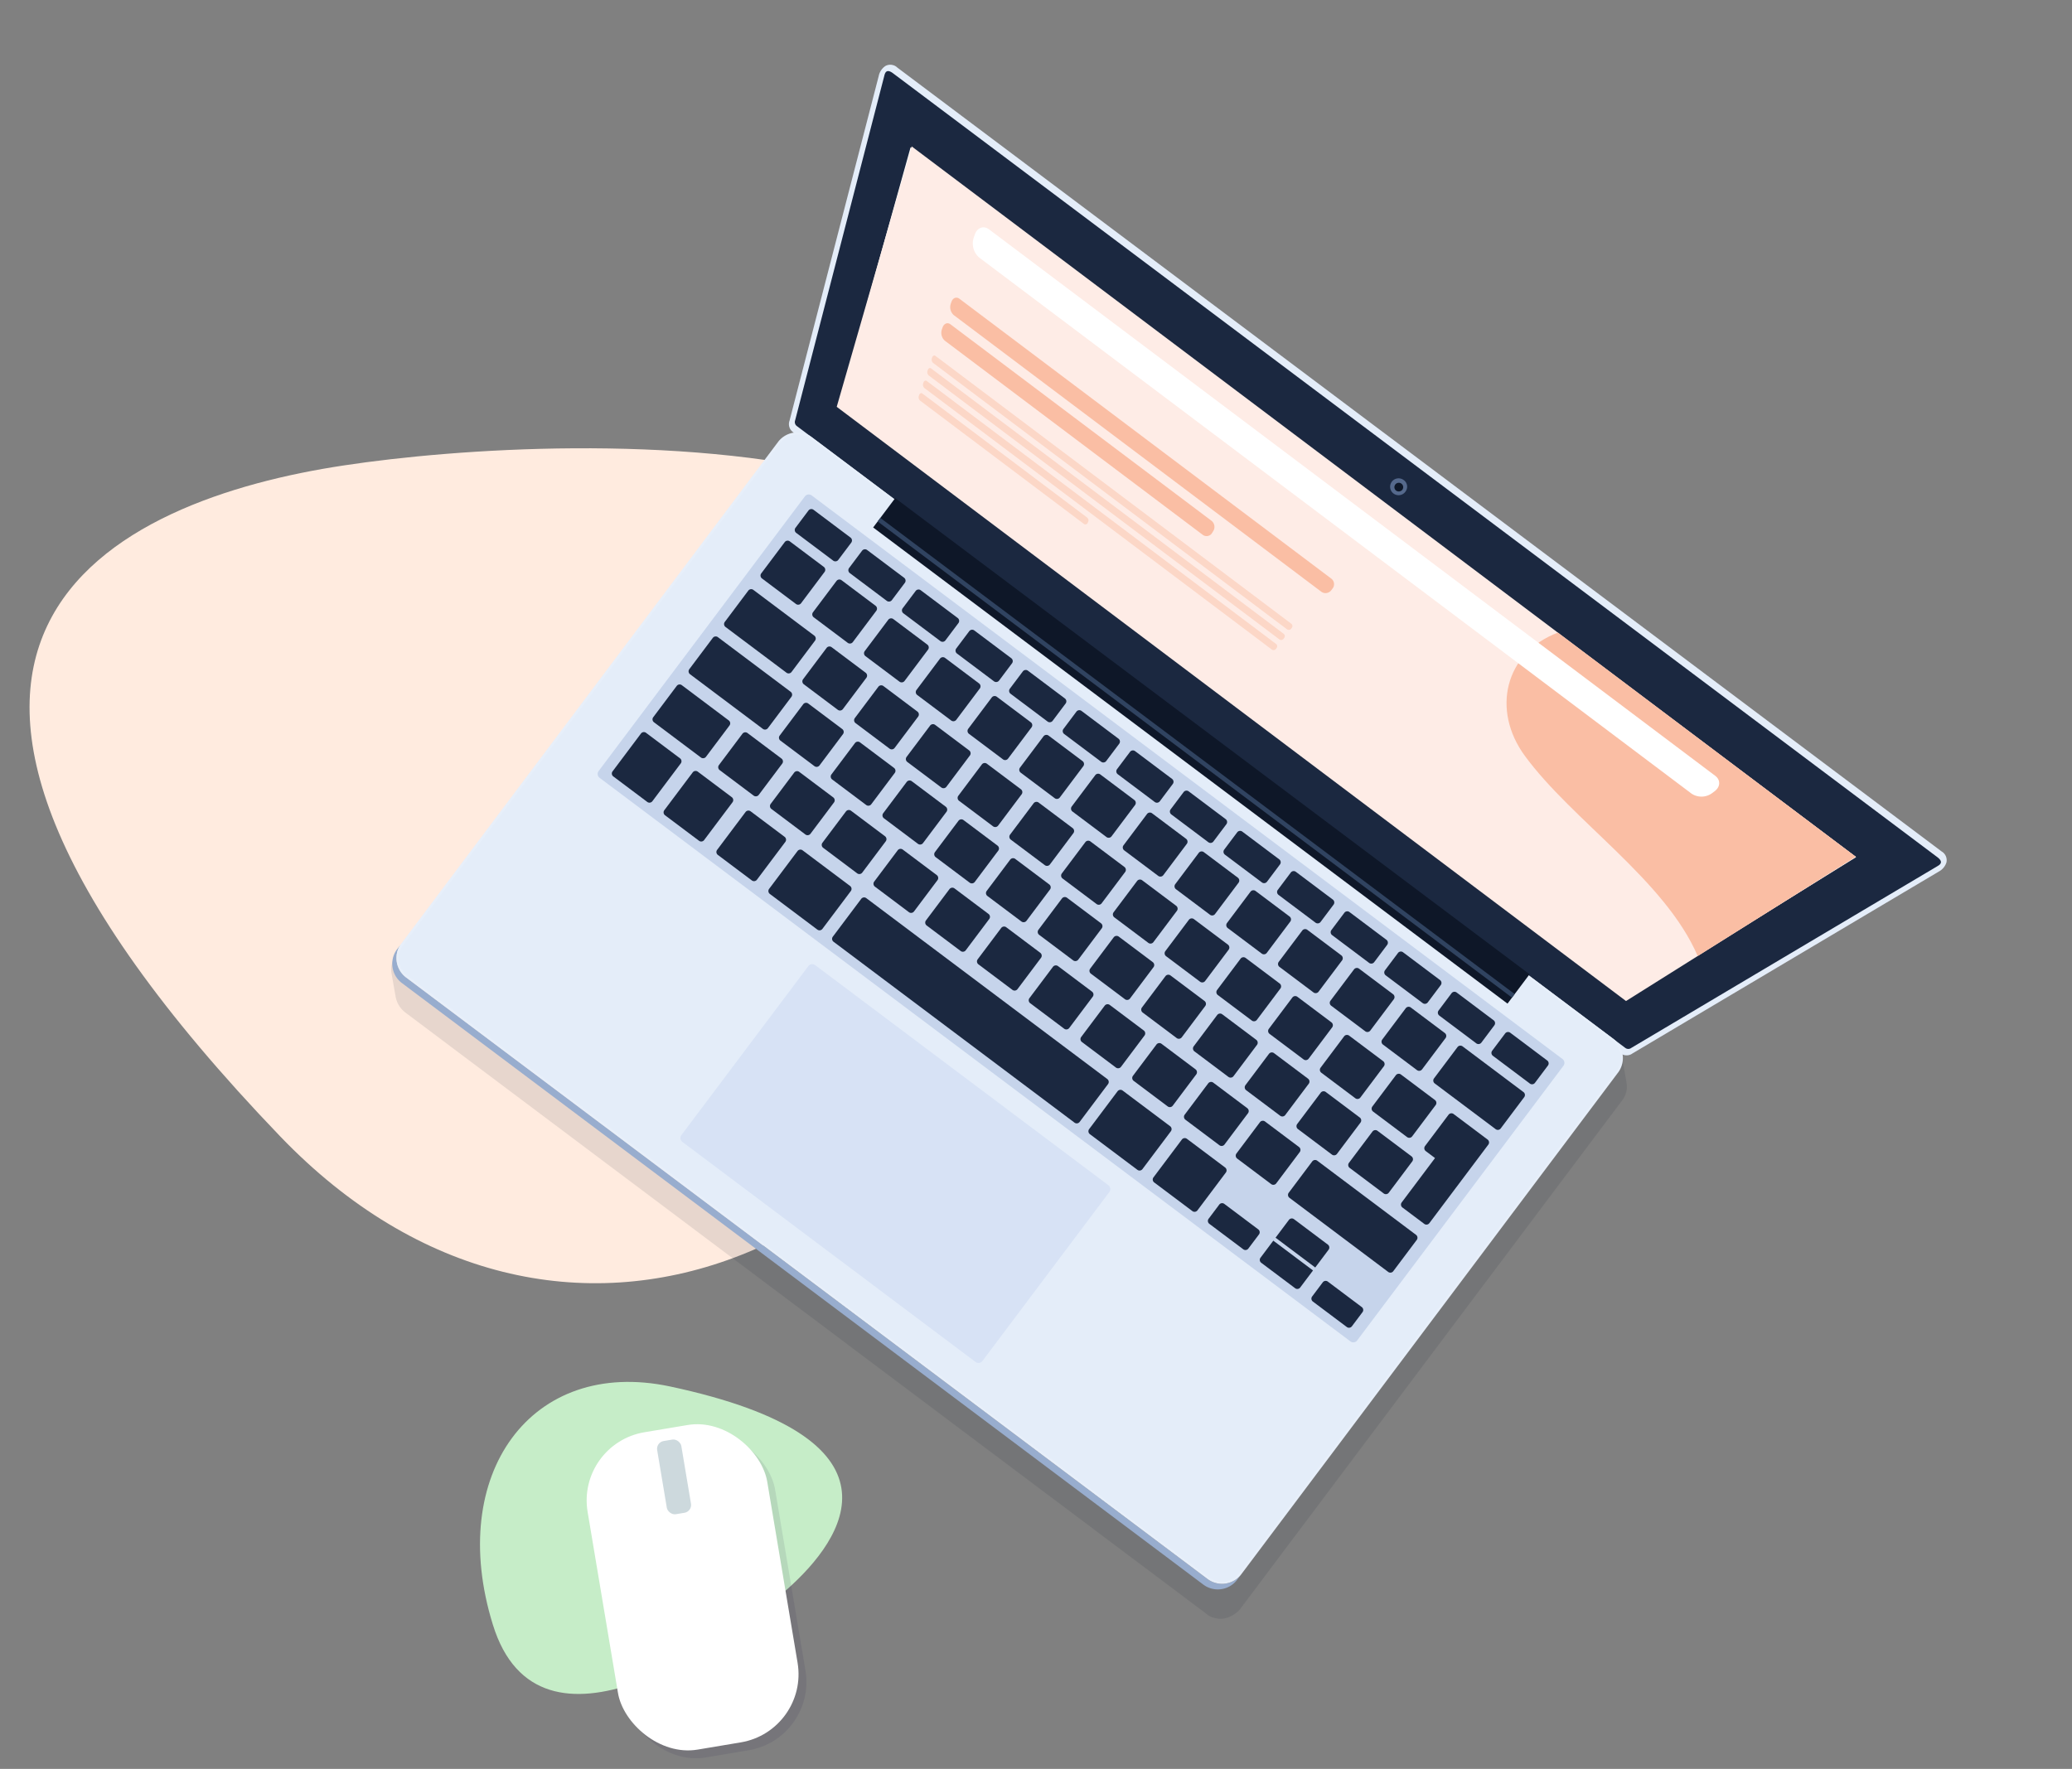
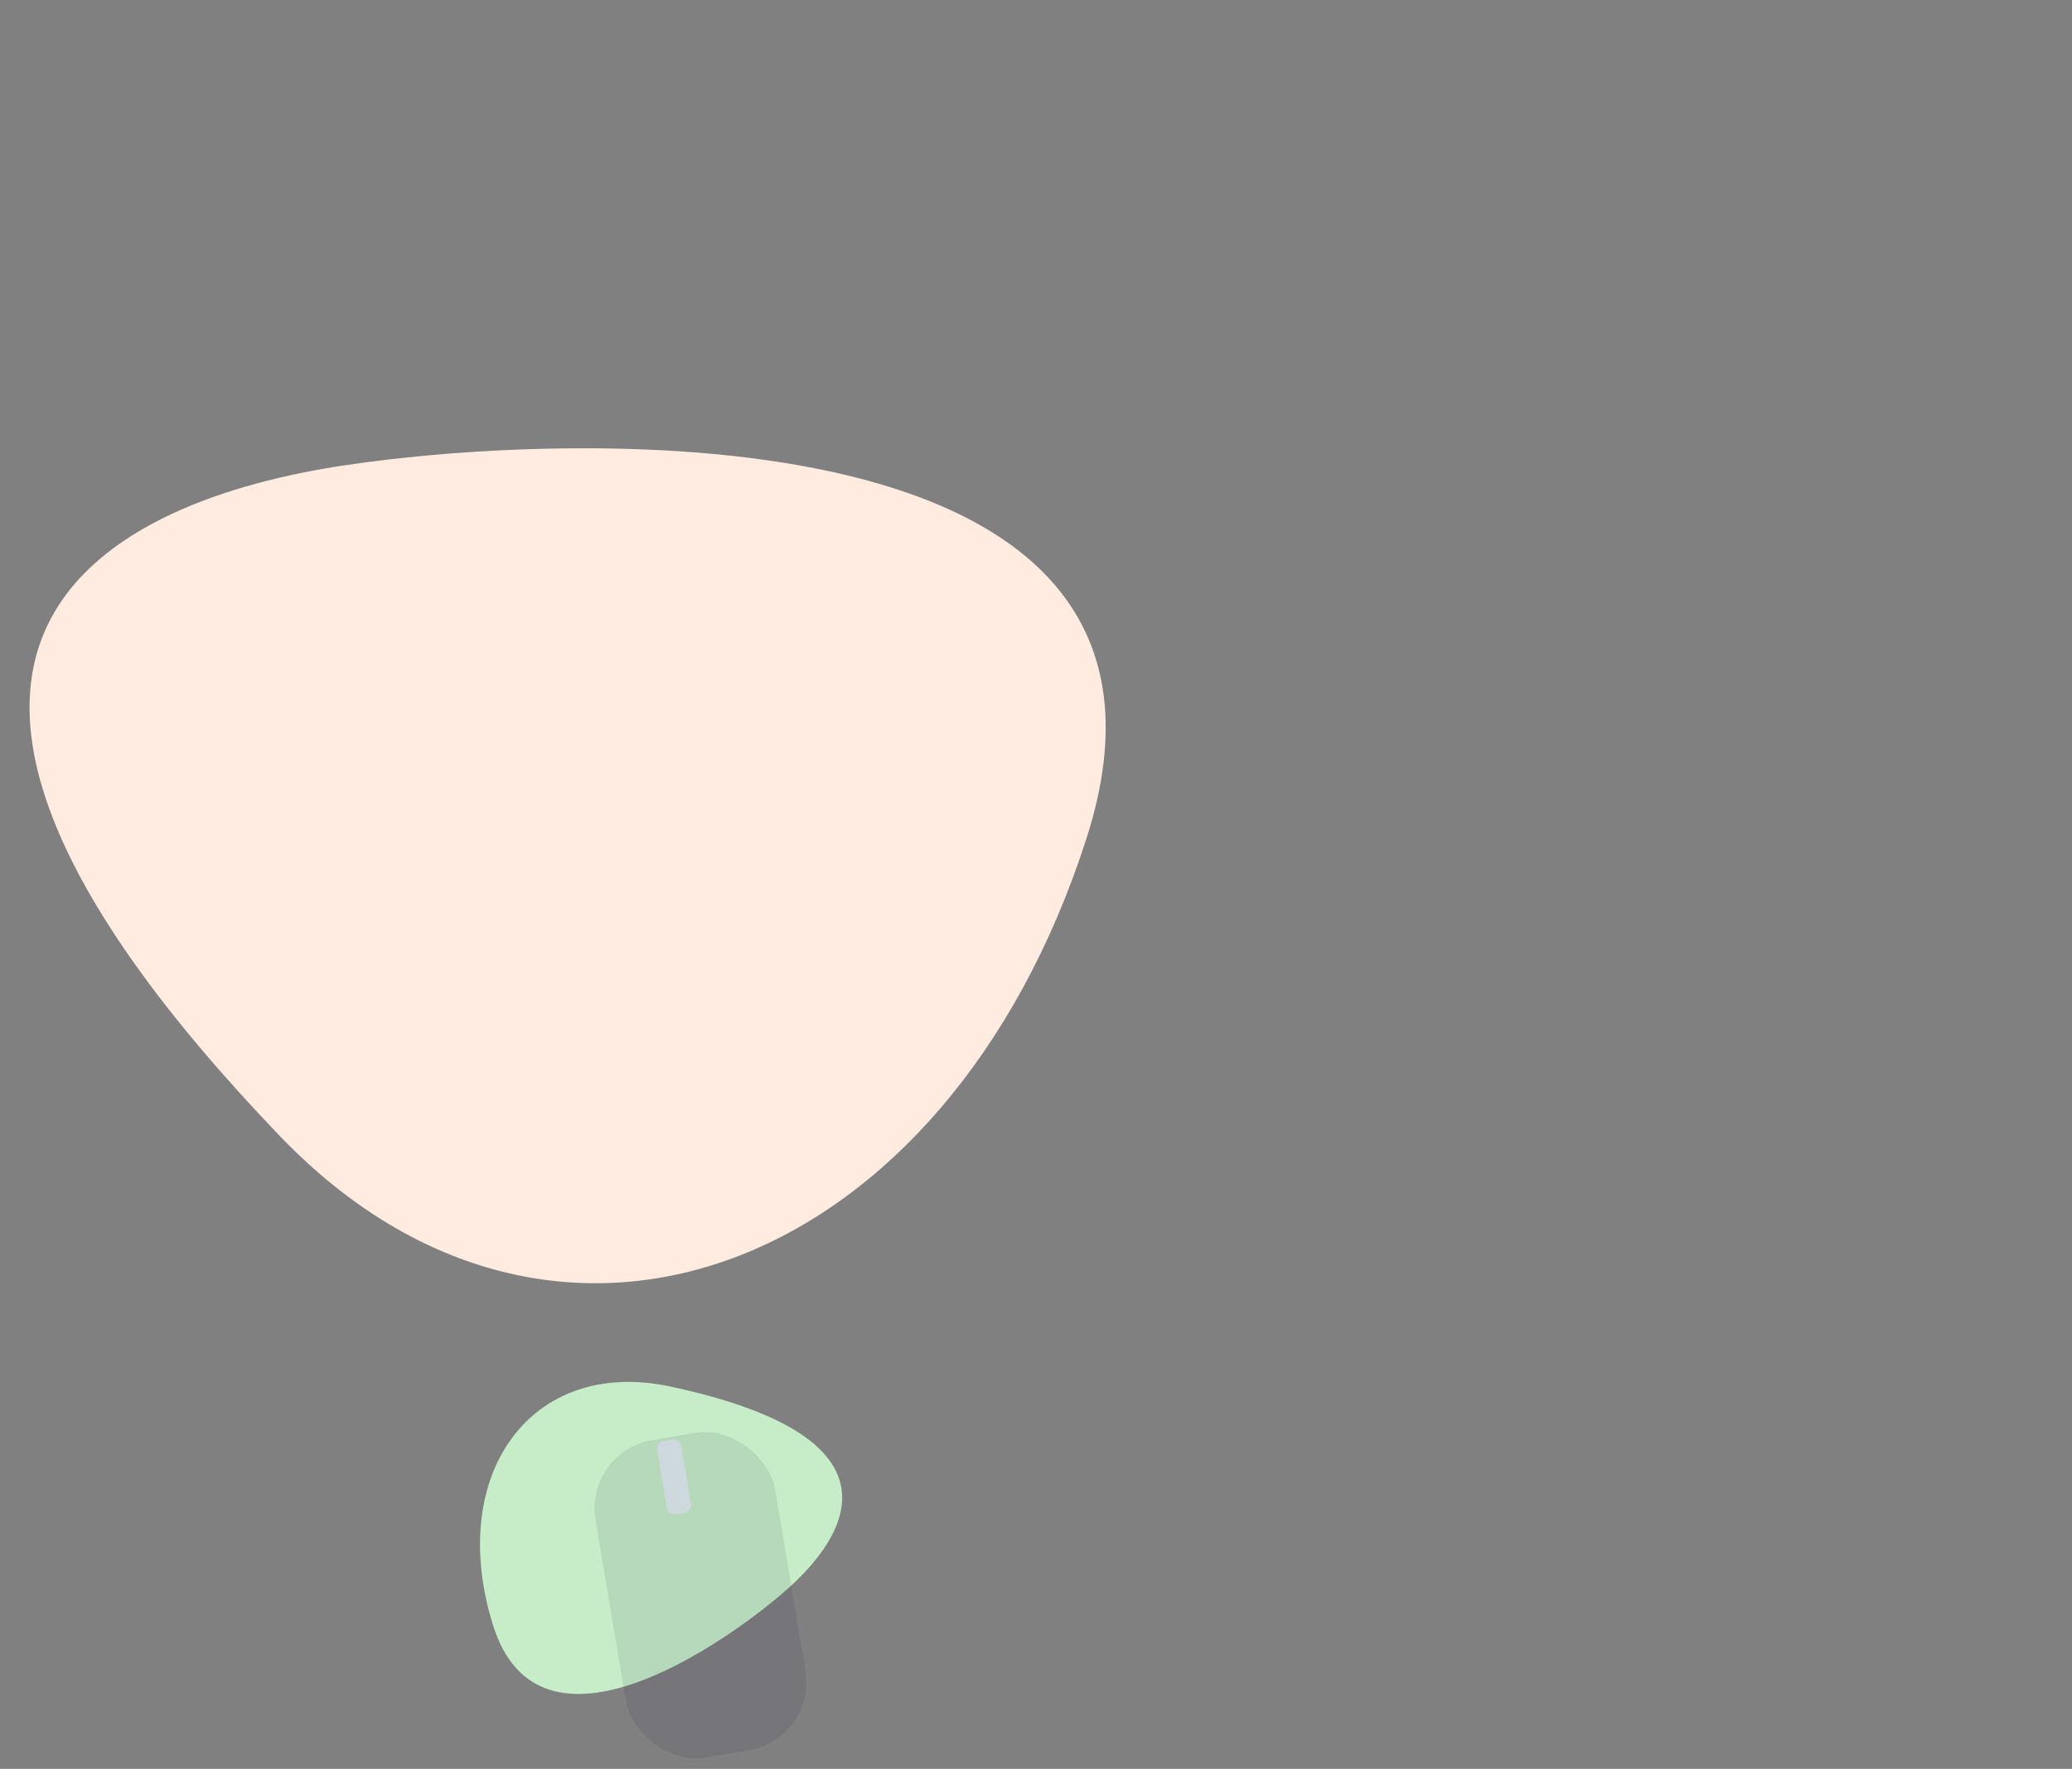
<svg xmlns="http://www.w3.org/2000/svg" width="703.916" height="601.111" viewBox="0 0 703.916 601.111">
  <rect x="0" y="0" width="703.916" height="601.111" fill="#808080" stroke="none" />
  <defs>
    <clipPath id="clip-path">
-       <rect id="Rectangle_14577" data-name="Rectangle 14577" width="504.282" height="485.637" fill="none" />
-     </clipPath>
+       </clipPath>
    <clipPath id="clip-path-3">
      <rect id="Rectangle_14572" data-name="Rectangle 14572" width="417.403" height="352.549" transform="translate(0.196 133.088)" fill="none" />
    </clipPath>
    <clipPath id="clip-path-4">
      <rect id="Rectangle_14573" data-name="Rectangle 14573" width="413.079" height="345.17" transform="translate(0.926 128.749)" fill="none" />
    </clipPath>
  </defs>
  <g id="Groupe_43918" data-name="Groupe 43918" transform="translate(-1137.194 -4685.282)">
    <g id="Groupe_25704" data-name="Groupe 25704" transform="translate(1346.357 5045.007) rotate(-8)">
      <g id="Groupe_25704-2" data-name="Groupe 25704" transform="translate(-181.358 -212.477)">
        <path id="Tracé_3274" data-name="Tracé 3274" d="M189.241,340.139c79.162,28.873,52.01,59.18,29.542,74s-91.973,50.48-100.386-2.295C109.888,359.164,143.924,323.694,189.241,340.139Z" transform="translate(-5.145 -14.768)" fill="#c6edc8" />
        <path id="Tracé_28744" data-name="Tracé 28744" d="M64.875,222.881C-73.371,31.478,40.687.789,117.937.024c77.25-.86,299.629,21.225,232.227,160.618S143.941,332.255,64.875,222.881Z" transform="translate(0 0)" fill="#ffebdf" />
      </g>
    </g>
    <g id="illu-section-laptop" transform="translate(-1 295.204)">
      <g id="Groupe_29692" data-name="Groupe 29692" transform="translate(1352.807 4390.078) rotate(14)">
        <g id="Groupe_29691" data-name="Groupe 29691" clip-path="url(#clip-path)">
          <g id="Groupe_29690" data-name="Groupe 29690">
            <g id="Groupe_29689" data-name="Groupe 29689" clip-path="url(#clip-path)">
              <g id="Groupe_29685" data-name="Groupe 29685" opacity="0.1">
                <g id="Groupe_29684" data-name="Groupe 29684">
                  <g id="Groupe_29683" data-name="Groupe 29683" clip-path="url(#clip-path-3)">
                    <path id="Tracé_74846" data-name="Tracé 74846" d="M416.869,275.076c-.021-.047-.042-.1-.063-.142l-.063-.142-.063-.142-.063-.142c-.021-.046-.042-.1-.063-.141l-.063-.142-.063-.142-.063-.142-.063-.142-.063-.141-.063-.142c-.021-.047-.042-.1-.064-.142s-.041-.1-.063-.142-.041-.1-.063-.142-.041-.093-.063-.141-.041-.094-.063-.142-.041-.1-.063-.142-.041-.1-.063-.142-.041-.093-.063-.14-.041-.1-.063-.143-.041-.094-.063-.142-.042-.1-.063-.142-.041-.093-.063-.142-.041-.093-.063-.14l-.063-.143-.063-.142-.063-.142-.063-.14-.063-.142-.063-.143-.063-.142-.063-.14-.063-.142-.063-.143-.064-.142c-.02-.047-.041-.093-.063-.14s-.041-.1-.063-.142-.041-.1-.063-.142-.041-.1-.063-.143-.041-.094-.063-.142-.041-.093-.063-.14-.041-.1-.063-.142-.041-.1-.063-.142-.041-.1-.063-.143-.041-.094-.063-.14-.041-.1-.063-.142-.042-.1-.063-.142l-.063-.142-.063-.141c-.021-.049-.042-.1-.063-.142a8.73,8.73,0,0,0-4.632-4.545L94.828,133.793a8.235,8.235,0,0,0-10.886,4.01L.78,334.674a7.672,7.672,0,0,0,.145,6.2l.063.141c.021.049.042.1.064.144s.041.094.062.14l.063.143.063.14c.021.049.043.1.064.145l.062.139c.021.047.042.1.064.142s.041.1.062.141.043.1.064.144l.062.14c.021.048.042.1.064.143s.041.094.063.141.042.1.064.143.04.094.062.139.041.1.063.143l.063.142c.02.047.041.1.063.142s.042.1.064.143.041.094.062.14.042.1.063.143l.063.141c.021.048.042.1.064.143s.041.094.062.139l.063.143.063.142.064.144c.02.046.041.093.062.139s.042.1.064.142.041.1.062.142.043.1.064.144.041.093.062.138.042.1.064.143.041.1.063.142.041.094.063.142.042.1.064.144.04.093.062.139.041.1.063.142.041.1.063.142l.064.144c.02.046.041.093.062.138s.041.1.063.144.041.093.063.14.042.1.064.145.041.092.062.139l.063.143.063.141c.021.047.042.1.064.143s.041.094.062.141l.063.142A8.735,8.735,0,0,0,8.709,352.5L321.857,484.783c3.773,2.041,8.492.315,10.885-4.01l84.272-199.5a7.668,7.668,0,0,0-.145-6.2" fill="#0e1728" />
                  </g>
                </g>
              </g>
              <path id="Tracé_74847" data-name="Tracé 74847" d="M330.257,469.2l-.926,2.192a8.236,8.236,0,0,1-10.885,4.01L5.3,343.126a8.236,8.236,0,0,1-4.714-10.6l.926-2.191a8.236,8.236,0,0,0,4.714,10.6L319.372,473.213a8.234,8.234,0,0,0,10.885-4.01" fill="#98adce" />
              <path id="Tracé_74848" data-name="Tracé 74848" d="M88.5,129.141a3.369,3.369,0,0,1-1.894-3.418S87.592,13.555,87.668,4.779a5.428,5.428,0,0,1,1.34-3.83,3.439,3.439,0,0,1,4.1-.5L501.778,173.084a3.438,3.438,0,0,1,2.5,3.283,5.425,5.425,0,0,1-1.8,3.62c-6.251,6.185-85.976,85.092-85.976,85.092a3.368,3.368,0,0,1-3.771,1.026Z" fill="#e4edf9" />
              <path id="Tracé_74849" data-name="Tracé 74849" d="M500.835,175.317,92.163,2.687C89.5,1.56,89.5,3.347,89.491,4.212c-.113,12.878-.956,108.559-1.065,120.944a1.682,1.682,0,0,0,1.014,1.752L413.677,263.872a1.684,1.684,0,0,0,1.964-.495c8.8-8.712,76.809-76.022,85.964-85.081.615-.608,1.9-1.852-.77-2.979" fill="#1b2840" />
              <path id="Tracé_74850" data-name="Tracé 74850" d="M101.492,116.656l2.54-90.982L474.079,181.989l-63.457,65.249Z" fill="#fff" />
              <path id="Tracé_74851" data-name="Tracé 74851" d="M295.534,98.339a2.868,2.868,0,1,1-1.619-3.506,2.736,2.736,0,0,1,1.619,3.506" fill="#55698c" />
              <path id="Tracé_74852" data-name="Tracé 74852" d="M292.2,98.9a1.491,1.491,0,1,1,2.081-.733,1.565,1.565,0,0,1-2.081.733" fill="#0e1728" />
              <path id="Tracé_74853" data-name="Tracé 74853" d="M330.257,469.2a8.234,8.234,0,0,1-10.885,4.01L6.224,340.934a8.236,8.236,0,0,1-4.713-10.6L84.673,133.463a8.236,8.236,0,0,1,10.885-4.01L408.7,261.732a8.236,8.236,0,0,1,4.714,10.6Z" fill="#e4edf9" />
              <path id="Tracé_74854" data-name="Tracé 74854" d="M227.46,420.006a1.647,1.647,0,0,1-2.177.8L110.613,372.37a1.648,1.648,0,0,1-.942-2.12l28-66.279a1.646,1.646,0,0,1,2.177-.8l114.67,48.438a1.646,1.646,0,0,1,.942,2.12Z" fill="#d7e2f5" />
              <path id="Tracé_74855" data-name="Tracé 74855" d="M349.31,382.4a1.648,1.648,0,0,1-2.177.8L53.4,259.128a1.647,1.647,0,0,1-.943-2.12L97.917,149.39a1.648,1.648,0,0,1,2.177-.8L393.827,272.666a1.648,1.648,0,0,1,.943,2.12Z" fill="#c6d4eb" />
              <path id="Tracé_74856" data-name="Tracé 74856" d="M90.527,180.043a1.233,1.233,0,0,1-.707-1.59l5.205-12.323a1.234,1.234,0,0,1,1.633-.6l13.233,5.59a1.234,1.234,0,0,1,.707,1.59l-5.205,12.323a1.234,1.234,0,0,1-1.633.6Z" fill="#1b2840" />
              <path id="Tracé_74857" data-name="Tracé 74857" d="M98.066,162.2a1.233,1.233,0,0,1-.707-1.59l2.891-6.844a1.234,1.234,0,0,1,1.633-.6l14.4,6.084a1.234,1.234,0,0,1,.707,1.59l-2.891,6.844a1.233,1.233,0,0,1-1.633.6Z" fill="#1b2840" />
              <path id="Tracé_74858" data-name="Tracé 74858" d="M119.039,171.054a1.233,1.233,0,0,1-.707-1.59l2.891-6.844a1.234,1.234,0,0,1,1.633-.6l14.4,6.084a1.234,1.234,0,0,1,.707,1.59l-2.891,6.844a1.234,1.234,0,0,1-1.633.6Z" fill="#1b2840" />
              <path id="Tracé_74859" data-name="Tracé 74859" d="M140.011,179.913a1.233,1.233,0,0,1-.707-1.59l2.891-6.844a1.234,1.234,0,0,1,1.633-.6l14.4,6.084a1.234,1.234,0,0,1,.707,1.59l-2.892,6.844a1.232,1.232,0,0,1-1.632.6Z" fill="#1b2840" />
              <path id="Tracé_74860" data-name="Tracé 74860" d="M160.984,188.772a1.233,1.233,0,0,1-.707-1.59l2.891-6.843a1.234,1.234,0,0,1,1.633-.6l14.4,6.084a1.234,1.234,0,0,1,.708,1.59l-2.892,6.844a1.233,1.233,0,0,1-1.632.6Z" fill="#1b2840" />
              <path id="Tracé_74861" data-name="Tracé 74861" d="M181.956,197.632a1.234,1.234,0,0,1-.707-1.59l2.891-6.844a1.234,1.234,0,0,1,1.633-.6l14.4,6.084a1.233,1.233,0,0,1,.708,1.59l-2.891,6.844a1.234,1.234,0,0,1-1.633.6Z" fill="#1b2840" />
              <path id="Tracé_74862" data-name="Tracé 74862" d="M202.929,206.491a1.234,1.234,0,0,1-.707-1.59l2.891-6.844a1.234,1.234,0,0,1,1.633-.6l14.4,6.084a1.233,1.233,0,0,1,.708,1.59l-2.892,6.844a1.232,1.232,0,0,1-1.632.6Z" fill="#1b2840" />
              <path id="Tracé_74863" data-name="Tracé 74863" d="M223.9,215.35a1.233,1.233,0,0,1-.707-1.59l2.891-6.844a1.234,1.234,0,0,1,1.633-.6l14.4,6.084a1.234,1.234,0,0,1,.707,1.59l-2.892,6.844a1.231,1.231,0,0,1-1.632.6Z" fill="#1b2840" />
              <path id="Tracé_74864" data-name="Tracé 74864" d="M244.873,224.209a1.233,1.233,0,0,1-.707-1.59l2.891-6.844a1.234,1.234,0,0,1,1.633-.6l14.4,6.084a1.233,1.233,0,0,1,.708,1.59l-2.892,6.844a1.232,1.232,0,0,1-1.632.6Z" fill="#1b2840" />
              <path id="Tracé_74865" data-name="Tracé 74865" d="M265.846,233.068a1.234,1.234,0,0,1-.707-1.59l2.891-6.844a1.234,1.234,0,0,1,1.633-.6l14.4,6.084a1.234,1.234,0,0,1,.707,1.59l-2.892,6.844a1.232,1.232,0,0,1-1.632.6Z" fill="#1b2840" />
              <path id="Tracé_74866" data-name="Tracé 74866" d="M286.818,241.927a1.234,1.234,0,0,1-.707-1.59L289,233.493a1.234,1.234,0,0,1,1.633-.6l14.4,6.084a1.233,1.233,0,0,1,.708,1.59l-2.892,6.844a1.232,1.232,0,0,1-1.632.6Z" fill="#1b2840" />
-               <path id="Tracé_74867" data-name="Tracé 74867" d="M307.79,250.786a1.234,1.234,0,0,1-.707-1.59l2.891-6.844a1.234,1.234,0,0,1,1.633-.6l14.4,6.084a1.233,1.233,0,0,1,.707,1.59l-2.891,6.844a1.232,1.232,0,0,1-1.633.6" fill="#1b2840" />
+               <path id="Tracé_74867" data-name="Tracé 74867" d="M307.79,250.786a1.234,1.234,0,0,1-.707-1.59a1.234,1.234,0,0,1,1.633-.6l14.4,6.084a1.233,1.233,0,0,1,.707,1.59l-2.891,6.844a1.232,1.232,0,0,1-1.633.6" fill="#1b2840" />
              <path id="Tracé_74868" data-name="Tracé 74868" d="M328.763,259.645a1.233,1.233,0,0,1-.707-1.59l2.891-6.844a1.234,1.234,0,0,1,1.633-.6l14.4,6.084a1.233,1.233,0,0,1,.708,1.59l-2.892,6.844a1.232,1.232,0,0,1-1.632.6Z" fill="#1b2840" />
              <path id="Tracé_74869" data-name="Tracé 74869" d="M291.049,356.071a1.234,1.234,0,0,1-.707-1.59l2.371-5.614a1.233,1.233,0,0,1,1.633-.6l13.211,5.581a1.232,1.232,0,0,1,.707,1.589l-2.371,5.614a1.234,1.234,0,0,1-1.633.6Z" fill="#1b2840" />
              <path id="Tracé_74870" data-name="Tracé 74870" d="M331.568,373.187a1.233,1.233,0,0,1-.707-1.59l2.371-5.614a1.234,1.234,0,0,1,1.633-.6l13.21,5.58a1.233,1.233,0,0,1,.708,1.59l-2.372,5.614a1.233,1.233,0,0,1-1.633.6Z" fill="#1b2840" />
              <path id="Tracé_74871" data-name="Tracé 74871" d="M349.736,268.505a1.233,1.233,0,0,1-.707-1.59l2.89-6.844a1.234,1.234,0,0,1,1.633-.6l14.4,6.084a1.231,1.231,0,0,1,.707,1.59l-2.89,6.844a1.233,1.233,0,0,1-1.633.6Z" fill="#1b2840" />
              <path id="Tracé_74872" data-name="Tracé 74872" d="M370.708,277.364a1.234,1.234,0,0,1-.707-1.59l2.891-6.844a1.234,1.234,0,0,1,1.633-.6l14.4,6.084a1.232,1.232,0,0,1,.707,1.59l-2.891,6.844a1.233,1.233,0,0,1-1.633.6Z" fill="#1b2840" />
              <path id="Tracé_74873" data-name="Tracé 74873" d="M110.779,188.6a1.234,1.234,0,0,1-.707-1.59l5.206-12.323a1.233,1.233,0,0,1,1.632-.6l13.233,5.59a1.234,1.234,0,0,1,.707,1.59l-5.205,12.323a1.234,1.234,0,0,1-1.633.6Z" fill="#1b2840" />
              <path id="Tracé_74874" data-name="Tracé 74874" d="M131.031,197.153a1.233,1.233,0,0,1-.707-1.59l5.205-12.323a1.234,1.234,0,0,1,1.633-.6l13.233,5.59a1.232,1.232,0,0,1,.707,1.59L145.9,202.141a1.234,1.234,0,0,1-1.633.6Z" fill="#1b2840" />
              <path id="Tracé_74875" data-name="Tracé 74875" d="M151.284,205.708a1.234,1.234,0,0,1-.707-1.59l5.205-12.323a1.234,1.234,0,0,1,1.633-.6l13.233,5.59a1.234,1.234,0,0,1,.707,1.59L166.15,210.7a1.234,1.234,0,0,1-1.633.6Z" fill="#1b2840" />
              <path id="Tracé_74876" data-name="Tracé 74876" d="M171.537,214.263a1.233,1.233,0,0,1-.707-1.59l5.206-12.323a1.233,1.233,0,0,1,1.632-.6l13.233,5.59a1.234,1.234,0,0,1,.707,1.59L186.4,219.251a1.234,1.234,0,0,1-1.633.6Z" fill="#1b2840" />
              <path id="Tracé_74877" data-name="Tracé 74877" d="M191.789,222.818a1.234,1.234,0,0,1-.707-1.59l5.205-12.323a1.234,1.234,0,0,1,1.633-.6l13.233,5.59a1.234,1.234,0,0,1,.707,1.59l-5.205,12.323a1.234,1.234,0,0,1-1.633.6Z" fill="#1b2840" />
              <path id="Tracé_74878" data-name="Tracé 74878" d="M212.041,231.373a1.234,1.234,0,0,1-.707-1.59l5.206-12.323a1.233,1.233,0,0,1,1.632-.6l13.233,5.59a1.233,1.233,0,0,1,.708,1.59l-5.206,12.323a1.232,1.232,0,0,1-1.633.6Z" fill="#1b2840" />
              <path id="Tracé_74879" data-name="Tracé 74879" d="M232.294,239.928a1.234,1.234,0,0,1-.707-1.59l5.205-12.323a1.234,1.234,0,0,1,1.633-.6L251.658,231a1.233,1.233,0,0,1,.707,1.59l-5.205,12.323a1.234,1.234,0,0,1-1.633.6Z" fill="#1b2840" />
              <path id="Tracé_74880" data-name="Tracé 74880" d="M252.547,248.483a1.233,1.233,0,0,1-.707-1.59l5.205-12.323a1.234,1.234,0,0,1,1.633-.6l13.233,5.59a1.234,1.234,0,0,1,.707,1.59l-5.206,12.323a1.233,1.233,0,0,1-1.632.6Z" fill="#1b2840" />
              <path id="Tracé_74881" data-name="Tracé 74881" d="M272.8,257.038a1.233,1.233,0,0,1-.707-1.59l5.2-12.323a1.234,1.234,0,0,1,1.633-.6l13.233,5.59a1.234,1.234,0,0,1,.707,1.59l-5.2,12.323a1.234,1.234,0,0,1-1.633.6Z" fill="#1b2840" />
              <path id="Tracé_74882" data-name="Tracé 74882" d="M293.051,265.593a1.234,1.234,0,0,1-.707-1.59l5.205-12.323a1.234,1.234,0,0,1,1.633-.6l13.233,5.59a1.232,1.232,0,0,1,.707,1.59l-5.205,12.323a1.234,1.234,0,0,1-1.633.6Z" fill="#1b2840" />
              <path id="Tracé_74883" data-name="Tracé 74883" d="M313.3,274.148a1.233,1.233,0,0,1-.707-1.59l5.206-12.323a1.233,1.233,0,0,1,1.632-.6l13.234,5.59a1.233,1.233,0,0,1,.706,1.59l-5.2,12.323a1.234,1.234,0,0,1-1.633.6Z" fill="#1b2840" />
              <path id="Tracé_74884" data-name="Tracé 74884" d="M333.557,282.7a1.232,1.232,0,0,1-.707-1.59l5.2-12.323a1.234,1.234,0,0,1,1.633-.6l13.233,5.59a1.233,1.233,0,0,1,.707,1.59l-5.206,12.323a1.234,1.234,0,0,1-1.633.6Z" fill="#1b2840" />
              <path id="Tracé_74885" data-name="Tracé 74885" d="M113.02,211.5a1.234,1.234,0,0,1-.707-1.59l5.2-12.323a1.233,1.233,0,0,1,1.633-.6l13.233,5.589a1.234,1.234,0,0,1,.707,1.59l-5.205,12.323a1.234,1.234,0,0,1-1.633.6Z" fill="#1b2840" />
              <path id="Tracé_74886" data-name="Tracé 74886" d="M133.272,220.051a1.234,1.234,0,0,1-.707-1.59l5.205-12.323a1.233,1.233,0,0,1,1.633-.6l13.233,5.589a1.233,1.233,0,0,1,.707,1.59l-5.205,12.323a1.233,1.233,0,0,1-1.633.6Z" fill="#1b2840" />
              <path id="Tracé_74887" data-name="Tracé 74887" d="M153.525,228.607a1.233,1.233,0,0,1-.707-1.59l5.205-12.323a1.234,1.234,0,0,1,1.633-.6l13.233,5.59a1.233,1.233,0,0,1,.707,1.59l-5.2,12.323a1.234,1.234,0,0,1-1.633.6Z" fill="#1b2840" />
              <path id="Tracé_74888" data-name="Tracé 74888" d="M173.777,237.161a1.233,1.233,0,0,1-.707-1.59l5.2-12.323a1.233,1.233,0,0,1,1.633-.6l13.233,5.589a1.234,1.234,0,0,1,.707,1.59l-5.205,12.323a1.234,1.234,0,0,1-1.633.6Z" fill="#1b2840" />
              <path id="Tracé_74889" data-name="Tracé 74889" d="M194.03,245.716a1.233,1.233,0,0,1-.707-1.59l5.205-12.323a1.233,1.233,0,0,1,1.633-.6l13.233,5.59a1.231,1.231,0,0,1,.707,1.589L208.9,250.7a1.233,1.233,0,0,1-1.633.6Z" fill="#1b2840" />
-               <path id="Tracé_74890" data-name="Tracé 74890" d="M214.282,254.271a1.232,1.232,0,0,1-.707-1.589l5.205-12.323a1.232,1.232,0,0,1,1.633-.6l13.233,5.59a1.231,1.231,0,0,1,.707,1.588l-5.205,12.324a1.233,1.233,0,0,1-1.633.6Z" fill="#1b2840" />
              <path id="Tracé_74891" data-name="Tracé 74891" d="M234.535,262.826a1.234,1.234,0,0,1-.707-1.59l5.205-12.323a1.232,1.232,0,0,1,1.633-.6L253.9,253.9a1.234,1.234,0,0,1,.707,1.59L249.4,267.814a1.234,1.234,0,0,1-1.633.6Z" fill="#1b2840" />
              <path id="Tracé_74892" data-name="Tracé 74892" d="M254.787,271.381a1.233,1.233,0,0,1-.707-1.59l5.205-12.323a1.233,1.233,0,0,1,1.633-.6l13.233,5.589a1.234,1.234,0,0,1,.707,1.59l-5.206,12.323a1.233,1.233,0,0,1-1.632.6Z" fill="#1b2840" />
              <path id="Tracé_74893" data-name="Tracé 74893" d="M275.039,279.936a1.234,1.234,0,0,1-.707-1.59l5.2-12.323a1.233,1.233,0,0,1,1.633-.6l13.233,5.59a1.231,1.231,0,0,1,.707,1.589l-5.2,12.323a1.233,1.233,0,0,1-1.633.6Z" fill="#1b2840" />
              <path id="Tracé_74894" data-name="Tracé 74894" d="M295.292,288.492a1.234,1.234,0,0,1-.708-1.59l5.206-12.323a1.232,1.232,0,0,1,1.633-.6l13.233,5.59a1.232,1.232,0,0,1,.707,1.588l-5.205,12.324a1.232,1.232,0,0,1-1.633.6Z" fill="#1b2840" />
              <path id="Tracé_74895" data-name="Tracé 74895" d="M315.545,297.046a1.233,1.233,0,0,1-.707-1.59l5.2-12.323a1.232,1.232,0,0,1,1.633-.6l13.233,5.588a1.234,1.234,0,0,1,.707,1.59l-5.206,12.324a1.233,1.233,0,0,1-1.632.6Z" fill="#1b2840" />
              <path id="Tracé_74896" data-name="Tracé 74896" d="M335.8,305.6a1.233,1.233,0,0,1-.707-1.59l5.206-12.323a1.232,1.232,0,0,1,1.632-.6l13.233,5.589a1.234,1.234,0,0,1,.707,1.59l-5.205,12.323a1.234,1.234,0,0,1-1.633.6Z" fill="#1b2840" />
              <path id="Tracé_74897" data-name="Tracé 74897" d="M353.809,291.258a1.233,1.233,0,0,1-.707-1.59l5.205-12.323a1.234,1.234,0,0,1,1.633-.6L383.7,286.781a1.233,1.233,0,0,1,.707,1.59l-5.2,12.323a1.233,1.233,0,0,1-1.633.6Z" fill="#1b2840" />
              <path id="Tracé_74898" data-name="Tracé 74898" d="M82.5,199.036a1.232,1.232,0,0,1-.707-1.589L87,185.124a1.234,1.234,0,0,1,1.633-.6L112.4,194.56a1.233,1.233,0,0,1,.707,1.59l-5.2,12.323a1.234,1.234,0,0,1-1.633.6Z" fill="#1b2840" />
              <path id="Tracé_74899" data-name="Tracé 74899" d="M92.339,246.715a1.234,1.234,0,0,1-.707-1.59l5.2-12.323a1.234,1.234,0,0,1,1.633-.6l13.233,5.59a1.234,1.234,0,0,1,.707,1.59L107.2,251.7a1.233,1.233,0,0,1-1.632.6Z" fill="#1b2840" />
              <path id="Tracé_74900" data-name="Tracé 74900" d="M57.791,257.539a1.234,1.234,0,0,1-.707-1.59l6.285-14.88a1.233,1.233,0,0,1,1.633-.6l13.233,5.59a1.233,1.233,0,0,1,.707,1.59l-6.285,14.879a1.234,1.234,0,0,1-1.633.6Z" fill="#1b2840" />
              <path id="Tracé_74901" data-name="Tracé 74901" d="M78.044,266.094a1.234,1.234,0,0,1-.707-1.59l6.285-14.88a1.233,1.233,0,0,1,1.633-.6l13.233,5.59a1.233,1.233,0,0,1,.707,1.59L92.91,271.082a1.234,1.234,0,0,1-1.633.6Z" fill="#1b2840" />
              <path id="Tracé_74902" data-name="Tracé 74902" d="M98.712,274.825a1.233,1.233,0,0,1-.707-1.59l6.285-14.88a1.233,1.233,0,0,1,1.633-.6l13.233,5.59a1.233,1.233,0,0,1,.707,1.59l-6.285,14.879a1.234,1.234,0,0,1-1.633.6Z" fill="#1b2840" />
              <path id="Tracé_74903" data-name="Tracé 74903" d="M269.469,346.956a1.234,1.234,0,0,1-.707-1.59l6.285-14.88a1.233,1.233,0,0,1,1.633-.6l14.871,6.281a1.234,1.234,0,0,1,.707,1.59l-6.286,14.88a1.233,1.233,0,0,1-1.632.6Z" fill="#1b2840" />
              <path id="Tracé_74904" data-name="Tracé 74904" d="M332.472,354.742l-2.959,7.006-15.533-6.562,2.959-7.005a1.233,1.233,0,0,1,1.633-.6l13.193,5.573a1.235,1.235,0,0,1,.707,1.59" fill="#1b2840" />
              <path id="Tracé_74905" data-name="Tracé 74905" d="M313.488,356.351l15.533,6.561-2.835,6.71a1.235,1.235,0,0,1-1.632.6l-13.193-5.573a1.232,1.232,0,0,1-.707-1.59Z" fill="#1b2840" />
              <path id="Tracé_74906" data-name="Tracé 74906" d="M119.056,283.418a1.234,1.234,0,0,1-.707-1.59l6.285-14.88a1.233,1.233,0,0,1,1.633-.6l18.518,7.822a1.234,1.234,0,0,1,.707,1.59l-6.285,14.88a1.233,1.233,0,0,1-1.633.6Z" fill="#1b2840" />
              <path id="Tracé_74907" data-name="Tracé 74907" d="M244.3,336.323a1.234,1.234,0,0,1-.707-1.59l6.285-14.88a1.233,1.233,0,0,1,1.633-.6l18.518,7.822a1.233,1.233,0,0,1,.708,1.59l-6.286,14.88a1.233,1.233,0,0,1-1.633.6Z" fill="#1b2840" />
              <path id="Tracé_74908" data-name="Tracé 74908" d="M143.985,293.949a1.234,1.234,0,0,1-.707-1.59l6.285-14.88a1.233,1.233,0,0,1,1.633-.6l94.243,39.81a1.233,1.233,0,0,1,.707,1.59l-6.285,14.88a1.234,1.234,0,0,1-1.633.6Z" fill="#1b2840" />
              <path id="Tracé_74909" data-name="Tracé 74909" d="M112.591,255.27a1.234,1.234,0,0,1-.707-1.59l5.2-12.323a1.234,1.234,0,0,1,1.633-.6l13.233,5.59a1.234,1.234,0,0,1,.707,1.59l-5.205,12.323a1.234,1.234,0,0,1-1.633.6Z" fill="#1b2840" />
              <path id="Tracé_74910" data-name="Tracé 74910" d="M132.843,263.825a1.233,1.233,0,0,1-.707-1.59l5.205-12.323a1.234,1.234,0,0,1,1.633-.6l13.234,5.59a1.234,1.234,0,0,1,.707,1.591l-5.206,12.323a1.233,1.233,0,0,1-1.633.6Z" fill="#1b2840" />
              <path id="Tracé_74911" data-name="Tracé 74911" d="M153.1,272.38a1.234,1.234,0,0,1-.707-1.59l5.2-12.323a1.234,1.234,0,0,1,1.633-.6l13.233,5.59a1.233,1.233,0,0,1,.707,1.59l-5.205,12.323a1.234,1.234,0,0,1-1.633.6Z" fill="#1b2840" />
              <path id="Tracé_74912" data-name="Tracé 74912" d="M173.349,280.935a1.233,1.233,0,0,1-.707-1.59l5.205-12.323a1.234,1.234,0,0,1,1.633-.6l13.233,5.59a1.234,1.234,0,0,1,.707,1.59l-5.206,12.323a1.233,1.233,0,0,1-1.632.6Z" fill="#1b2840" />
              <path id="Tracé_74913" data-name="Tracé 74913" d="M193.6,289.49a1.234,1.234,0,0,1-.707-1.59l5.205-12.323a1.234,1.234,0,0,1,1.633-.6l13.233,5.59a1.234,1.234,0,0,1,.707,1.59l-5.205,12.323a1.234,1.234,0,0,1-1.633.6Z" fill="#1b2840" />
              <path id="Tracé_74914" data-name="Tracé 74914" d="M213.853,298.045a1.233,1.233,0,0,1-.707-1.59l5.205-12.323a1.234,1.234,0,0,1,1.633-.6l13.233,5.59a1.232,1.232,0,0,1,.707,1.59l-5.205,12.323a1.232,1.232,0,0,1-1.633.6Z" fill="#1b2840" />
              <path id="Tracé_74915" data-name="Tracé 74915" d="M234.106,306.6a1.234,1.234,0,0,1-.707-1.59l5.205-12.323a1.234,1.234,0,0,1,1.633-.6l13.233,5.59a1.232,1.232,0,0,1,.707,1.59l-5.205,12.323a1.233,1.233,0,0,1-1.633.6Z" fill="#1b2840" />
-               <path id="Tracé_74916" data-name="Tracé 74916" d="M254.359,315.155a1.234,1.234,0,0,1-.707-1.59l5.205-12.323a1.234,1.234,0,0,1,1.633-.6l13.233,5.59a1.234,1.234,0,0,1,.707,1.59l-5.206,12.323a1.233,1.233,0,0,1-1.632.6Z" fill="#1b2840" />
              <path id="Tracé_74917" data-name="Tracé 74917" d="M274.611,323.71a1.233,1.233,0,0,1-.707-1.59l5.205-12.323a1.234,1.234,0,0,1,1.633-.6l13.233,5.59a1.234,1.234,0,0,1,.707,1.59L289.476,328.7a1.233,1.233,0,0,1-1.632.6Z" fill="#1b2840" />
              <path id="Tracé_74918" data-name="Tracé 74918" d="M294.863,332.265a1.234,1.234,0,0,1-.707-1.59l5.2-12.323a1.234,1.234,0,0,1,1.633-.6l13.233,5.59a1.234,1.234,0,0,1,.708,1.591l-5.206,12.323a1.233,1.233,0,0,1-1.633.6Z" fill="#1b2840" />
              <path id="Tracé_74919" data-name="Tracé 74919" d="M66.748,236.335a1.234,1.234,0,0,1-.707-1.59l5.205-12.323a1.233,1.233,0,0,1,1.633-.6l18.3,7.731a1.233,1.233,0,0,1,.707,1.59l-5.206,12.323a1.233,1.233,0,0,1-1.633.6Z" fill="#1b2840" />
              <path id="Tracé_74920" data-name="Tracé 74920" d="M109.939,231.995a1.235,1.235,0,0,1-.707-1.59l5.206-12.323a1.233,1.233,0,0,1,1.632-.6l13.233,5.59a1.232,1.232,0,0,1,.707,1.59l-5.2,12.323a1.233,1.233,0,0,1-1.632.6Z" fill="#1b2840" />
              <path id="Tracé_74921" data-name="Tracé 74921" d="M130.192,240.55a1.233,1.233,0,0,1-.707-1.59l5.206-12.323a1.233,1.233,0,0,1,1.632-.6l13.234,5.59a1.234,1.234,0,0,1,.707,1.59l-5.206,12.323a1.232,1.232,0,0,1-1.633.6Z" fill="#1b2840" />
              <path id="Tracé_74922" data-name="Tracé 74922" d="M150.444,249.1a1.234,1.234,0,0,1-.707-1.59l5.205-12.323a1.234,1.234,0,0,1,1.633-.6l13.233,5.59a1.234,1.234,0,0,1,.707,1.59l-5.205,12.323a1.233,1.233,0,0,1-1.633.6Z" fill="#1b2840" />
              <path id="Tracé_74923" data-name="Tracé 74923" d="M170.7,257.66a1.233,1.233,0,0,1-.707-1.59l5.206-12.323a1.233,1.233,0,0,1,1.632-.6l13.233,5.59a1.234,1.234,0,0,1,.707,1.59l-5.205,12.323a1.234,1.234,0,0,1-1.633.6Z" fill="#1b2840" />
              <path id="Tracé_74924" data-name="Tracé 74924" d="M190.949,266.215a1.234,1.234,0,0,1-.707-1.59l5.205-12.323a1.234,1.234,0,0,1,1.633-.6l13.233,5.59a1.234,1.234,0,0,1,.707,1.59L205.815,271.2a1.234,1.234,0,0,1-1.633.6Z" fill="#1b2840" />
              <path id="Tracé_74925" data-name="Tracé 74925" d="M211.2,274.77a1.233,1.233,0,0,1-.707-1.59l5.205-12.323a1.234,1.234,0,0,1,1.633-.6l13.233,5.59a1.234,1.234,0,0,1,.707,1.59l-5.205,12.323a1.233,1.233,0,0,1-1.633.6Z" fill="#1b2840" />
              <path id="Tracé_74926" data-name="Tracé 74926" d="M231.454,283.325a1.233,1.233,0,0,1-.707-1.59l5.205-12.323a1.234,1.234,0,0,1,1.633-.6l13.233,5.59a1.234,1.234,0,0,1,.707,1.59l-5.2,12.323a1.233,1.233,0,0,1-1.633.6Z" fill="#1b2840" />
              <path id="Tracé_74927" data-name="Tracé 74927" d="M251.707,291.88a1.232,1.232,0,0,1-.707-1.59l5.2-12.323a1.234,1.234,0,0,1,1.633-.6l13.233,5.59a1.234,1.234,0,0,1,.707,1.59l-5.205,12.323a1.234,1.234,0,0,1-1.633.6Z" fill="#1b2840" />
              <path id="Tracé_74928" data-name="Tracé 74928" d="M271.959,300.435a1.233,1.233,0,0,1-.707-1.59l5.2-12.323a1.234,1.234,0,0,1,1.633-.6l13.233,5.59a1.234,1.234,0,0,1,.707,1.59l-5.2,12.323a1.234,1.234,0,0,1-1.633.6Z" fill="#1b2840" />
              <path id="Tracé_74929" data-name="Tracé 74929" d="M292.211,308.99a1.232,1.232,0,0,1-.707-1.59l5.205-12.323a1.234,1.234,0,0,1,1.633-.6l13.234,5.59a1.232,1.232,0,0,1,.706,1.59l-5.205,12.323a1.233,1.233,0,0,1-1.633.6" fill="#1b2840" />
              <path id="Tracé_74930" data-name="Tracé 74930" d="M312.464,317.545a1.233,1.233,0,0,1-.707-1.59l5.206-12.323a1.233,1.233,0,0,1,1.632-.6l13.233,5.59a1.232,1.232,0,0,1,.707,1.59l-5.205,12.323a1.232,1.232,0,0,1-1.633.6Z" fill="#1b2840" />
              <path id="Tracé_74931" data-name="Tracé 74931" d="M332.717,326.1a1.233,1.233,0,0,1-.707-1.59l5.206-12.323a1.233,1.233,0,0,1,1.632-.6l13.233,5.59a1.234,1.234,0,0,1,.707,1.59l-5.2,12.323a1.234,1.234,0,0,1-1.633.6Z" fill="#1b2840" />
              <path id="Tracé_74932" data-name="Tracé 74932" d="M375.777,305.385,367.3,301.8l-4.757-2.009a1.233,1.233,0,0,0-1.632.6l-5.206,12.323a1.234,1.234,0,0,0,.707,1.59L360,315.825l-7.352,17.4a1.233,1.233,0,0,0,.707,1.59l8.476,3.581a1.234,1.234,0,0,0,1.633-.6l7.815-18.5,5.205-12.323a1.233,1.233,0,0,0-.707-1.59" fill="#1b2840" />
              <path id="Tracé_74933" data-name="Tracé 74933" d="M74.69,217.535a1.233,1.233,0,0,1-.707-1.59l5.205-12.323a1.235,1.235,0,0,1,1.633-.6l28.412,12a1.234,1.234,0,0,1,.707,1.59l-5.206,12.323a1.234,1.234,0,0,1-1.632.6Z" fill="#1b2840" />
              <path id="Tracé_74934" data-name="Tracé 74934" d="M315.321,340.906a1.233,1.233,0,0,1-.707-1.59l5.2-12.323a1.234,1.234,0,0,1,1.633-.6l38.569,16.293a1.231,1.231,0,0,1,.707,1.59l-5.2,12.323a1.233,1.233,0,0,1-1.633.6Z" fill="#1b2840" />
              <g id="Groupe_29688" data-name="Groupe 29688" opacity="0.1">
                <g id="Groupe_29687" data-name="Groupe 29687">
                  <g id="Groupe_29686" data-name="Groupe 29686" clip-path="url(#clip-path-4)">
                    <path id="Tracé_74935" data-name="Tracé 74935" d="M408.706,261.733,95.558,129.453a8.235,8.235,0,0,0-10.885,4.011L1.511,330.335a8.236,8.236,0,0,0,4.714,10.6L319.372,473.214a8.236,8.236,0,0,0,10.885-4.01l83.162-196.872a8.236,8.236,0,0,0-4.713-10.6M329.477,468.874a7.4,7.4,0,0,1-9.8,3.61L6.533,340.2a7.4,7.4,0,0,1-4.242-9.54L85.453,133.793a7.4,7.4,0,0,1,9.8-3.609L408.4,262.463a7.4,7.4,0,0,1,4.242,9.54Z" fill="#fff" />
                  </g>
                </g>
              </g>
              <rect id="Rectangle_14574" data-name="Rectangle 14574" width="12.476" height="269.491" transform="translate(122.948 154.077) rotate(-67.1)" fill="#0e1728" />
              <rect id="Rectangle_14575" data-name="Rectangle 14575" width="1.514" height="269.491" transform="translate(123.938 151.732) rotate(-67.1)" fill="#304360" />
              <path id="Tracé_74936" data-name="Tracé 74936" d="M410.055,248.352,101.02,117.291q1.643-46.014,3.3-92.027L473.912,181.9q-31.934,33.219-63.857,66.447" fill="#feece6" />
              <path id="Tracé_74937" data-name="Tracé 74937" d="M357.315,132.463c-15.863,10.98-15.6,31.025-.775,43.355,20.991,17.462,56.506,29.51,73.44,51.8q21.972-22.866,43.95-45.727-58.308-24.712-116.615-49.424" fill="#fabea4" />
              <path id="Tracé_74938" data-name="Tracé 74938" d="M414.658,174.6,135.706,56.361a6.368,6.368,0,0,1-3.435-6.136c.039-.439.059-.659.1-1.1.223-2.49,2.155-3.766,4.316-2.85L420.94,166.753c2.158.914,2.639,3.215,1.074,5.139l-.69.849a6.106,6.106,0,0,1-6.666,1.858" fill="#fff" />
              <path id="Tracé_74939" data-name="Tracé 74939" d="M276.023,138.459,132.045,77.423a3.623,3.623,0,0,1-1.9-3.514c.022-.254.034-.382.057-.636.129-1.442,1.2-2.2,2.389-1.7L278.223,133.31a2.4,2.4,0,0,1,1.163,3.2l-.242.558a2.431,2.431,0,0,1-3.121,1.387" fill="#fabea4" />
              <path id="Tracé_74940" data-name="Tracé 74940" d="M232.269,129.442,131.186,86.587a3.6,3.6,0,0,1-1.86-3.5c.023-.255.034-.382.057-.637.129-1.441,1.182-2.208,2.352-1.712L234,124.094a2.663,2.663,0,0,1,1.335,3.276l-.19.58a2.167,2.167,0,0,1-2.874,1.492" fill="#fabea4" />
              <path id="Tracé_74941" data-name="Tracé 74941" d="M267.792,153.663,129.18,94.894a1.527,1.527,0,0,1-.778-1.486l.025-.272c.055-.615.494-.947.982-.74l139.315,59.066a1.014,1.014,0,0,1,.464,1.354c-.041.1-.061.143-.1.239a1.016,1.016,0,0,1-1.294.608" fill="#fcd7c7" />
              <path id="Tracé_74942" data-name="Tracé 74942" d="M266.116,157.623,128.77,99.388A1.517,1.517,0,0,1,128,97.9c.009-.108.014-.163.024-.271.055-.616.491-.949.974-.744l138.05,58.532a1.01,1.01,0,0,1,.456,1.35c-.041.1-.061.144-.1.239a1.011,1.011,0,0,1-1.286.612" fill="#fcd7c7" />
              <path id="Tracé_74943" data-name="Tracé 74943" d="M264.441,161.582l-136.081-57.7a1.516,1.516,0,0,1-.762-1.48c.009-.109.014-.163.024-.271.055-.616.488-.95.966-.747l136.785,58a1.007,1.007,0,0,1,.448,1.347l-.1.239a1.008,1.008,0,0,1-1.278.615" fill="#fcd7c7" />
              <path id="Tracé_74944" data-name="Tracé 74944" d="M192.171,135.607,127.95,108.375a1.511,1.511,0,0,1-.754-1.477l.024-.27c.055-.616.484-.952.958-.752l64.556,27.374a1.236,1.236,0,0,1,.605,1.414l-.062.255a.83.83,0,0,1-1.106.688" fill="#fcd7c7" />
            </g>
          </g>
        </g>
      </g>
      <g id="Illustration_15" data-name="Illustration 15" transform="translate(1374.826 4930.816)">
        <g id="Groupe_23008" data-name="Groupe 23008" transform="translate(-40.886 -60.372)">
          <g id="Groupe_23005" data-name="Groupe 23005" transform="translate(2.674 2.674)" opacity="0.1" style="mix-blend-mode: multiply;isolation: isolate">
            <rect id="Rectangle_11147" data-name="Rectangle 11147" width="61.875" height="109.348" rx="23.496" transform="translate(0 10.227) rotate(-9.514)" fill="#1c124c" />
            <rect id="Rectangle_11148" data-name="Rectangle 11148" width="8.327" height="25.221" rx="2.674" transform="matrix(0.986, -0.165, 0.165, 0.986, 27.071, 9.769)" fill="#1c124c" />
          </g>
          <g id="Groupe_23007" data-name="Groupe 23007">
            <g id="Groupe_23006" data-name="Groupe 23006">
-               <rect id="Rectangle_11149" data-name="Rectangle 11149" width="61.875" height="109.348" rx="23.496" transform="translate(0 10.227) rotate(-9.514)" fill="#fff" />
              <rect id="Rectangle_11150" data-name="Rectangle 11150" width="8.327" height="25.221" rx="2.674" transform="matrix(0.986, -0.165, 0.165, 0.986, 27.071, 9.769)" fill="#cdd9dd" />
            </g>
          </g>
        </g>
      </g>
    </g>
  </g>
</svg>